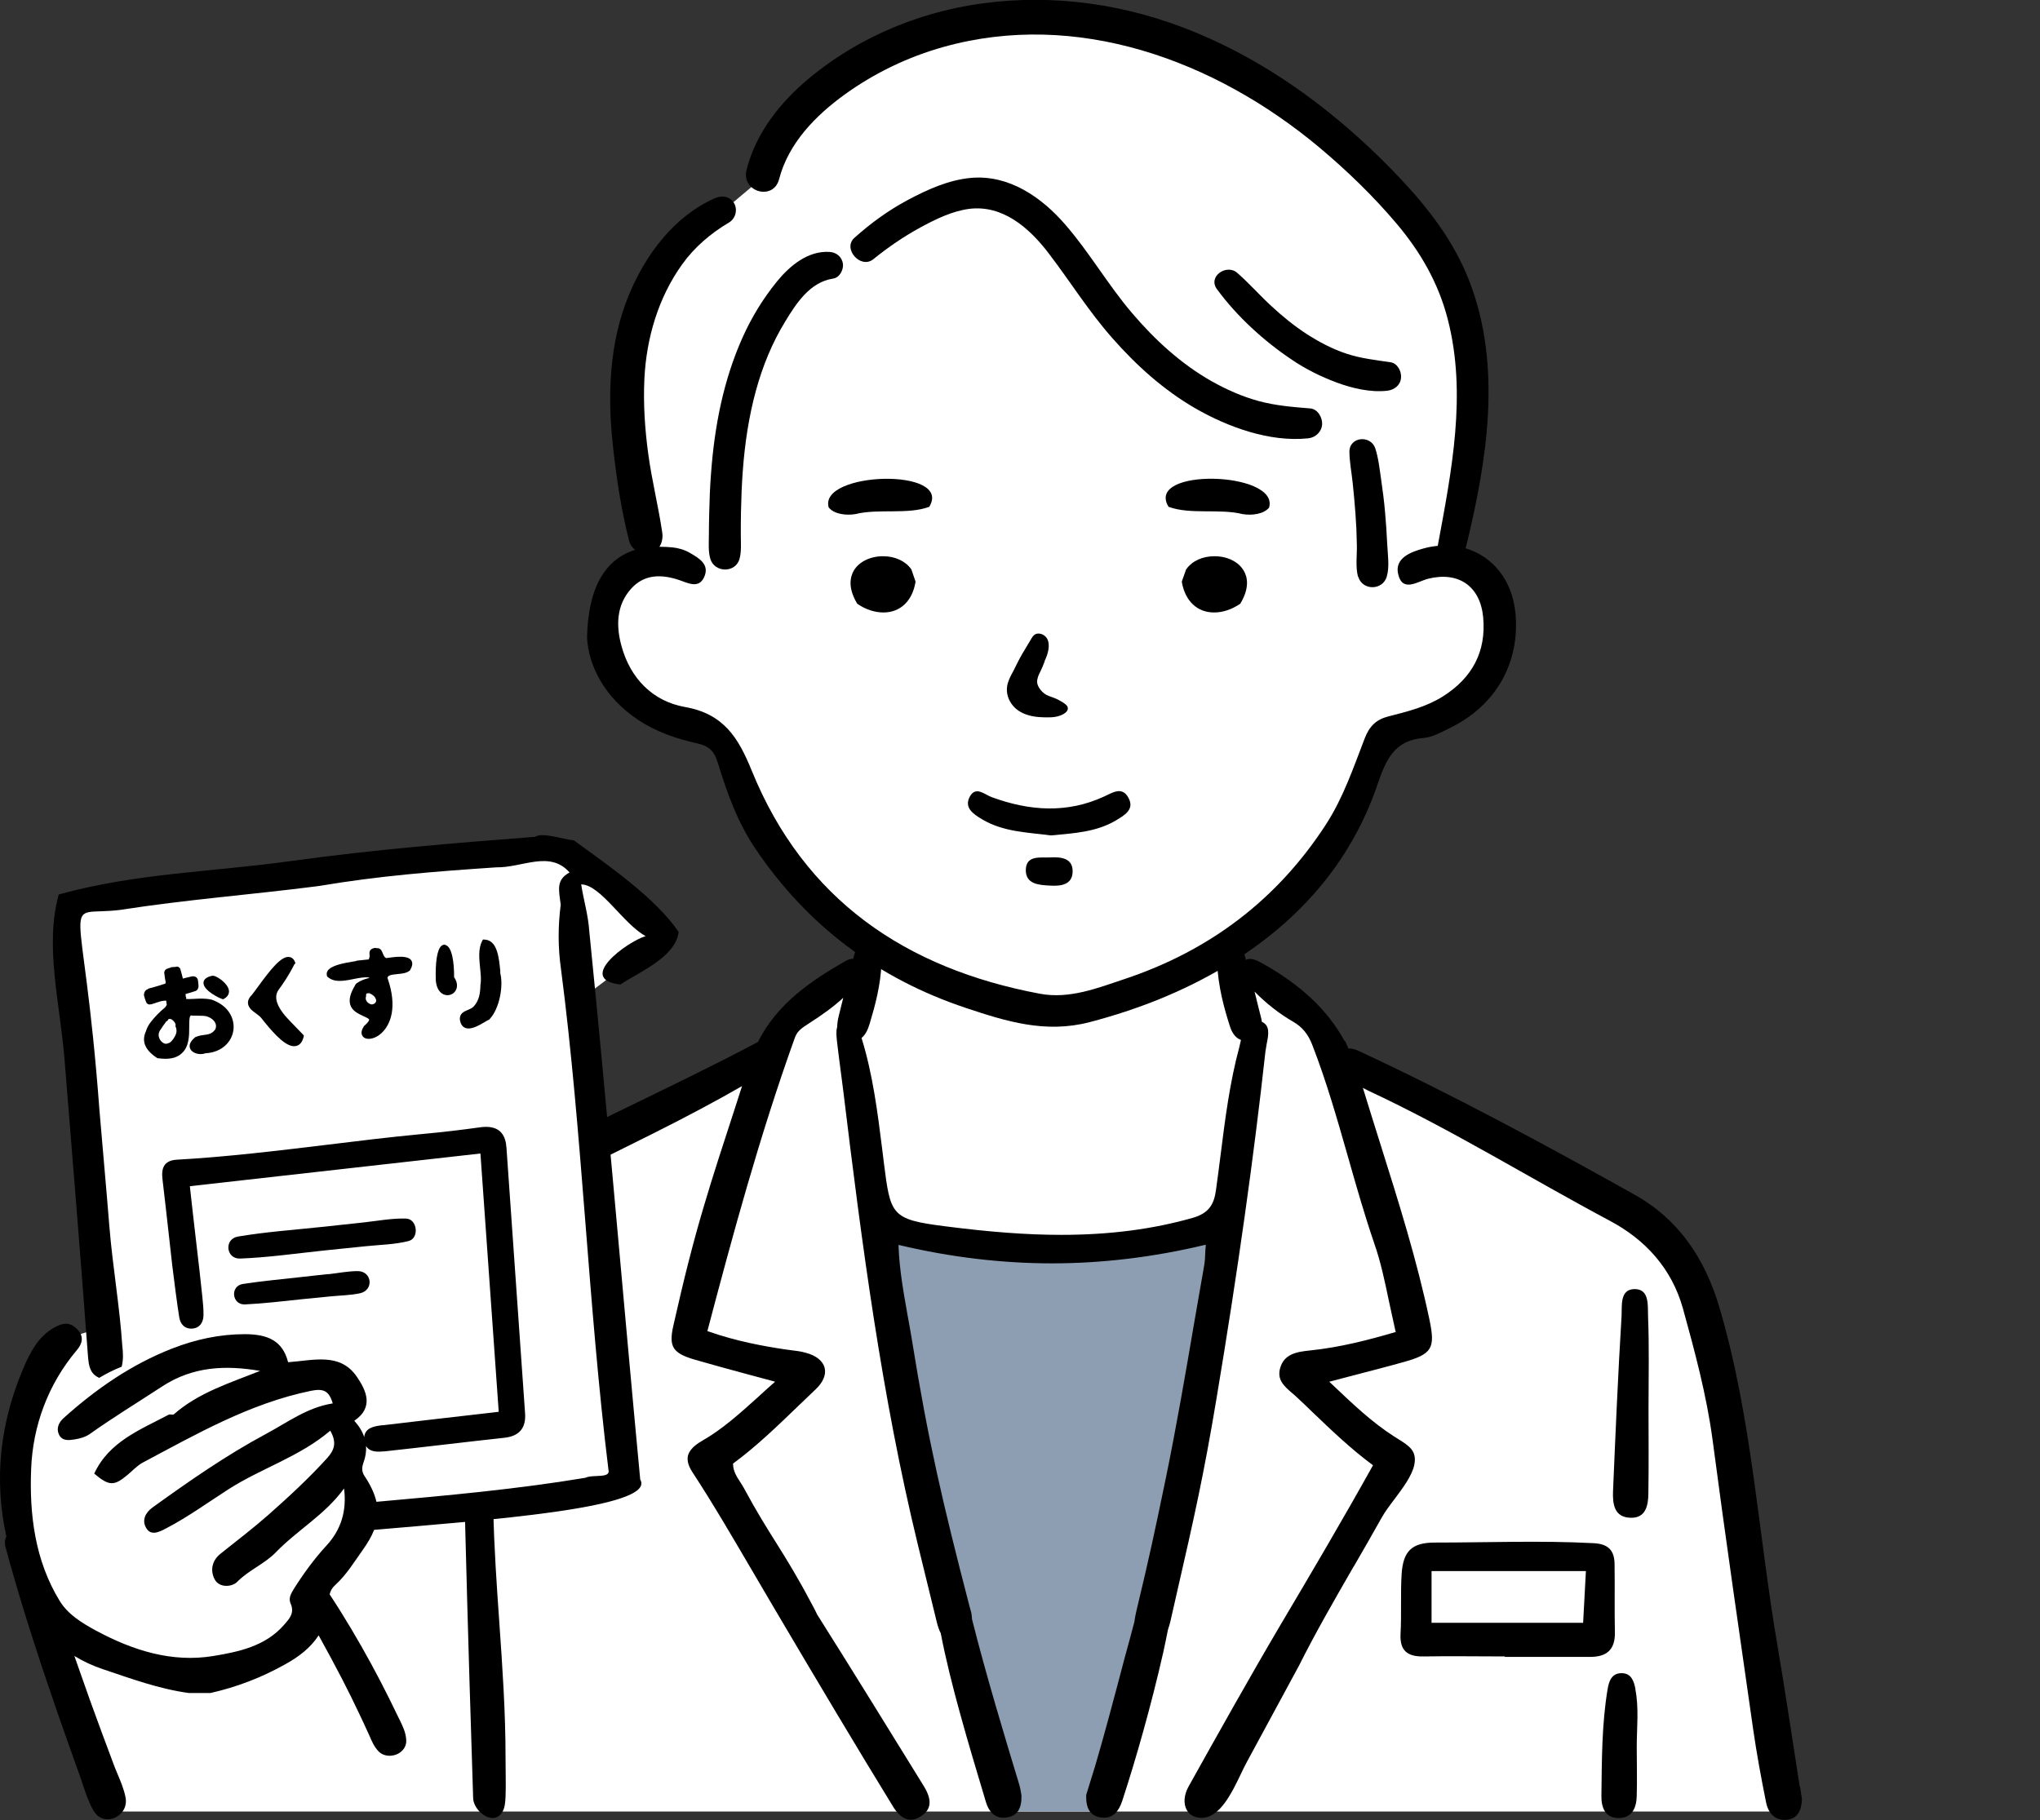
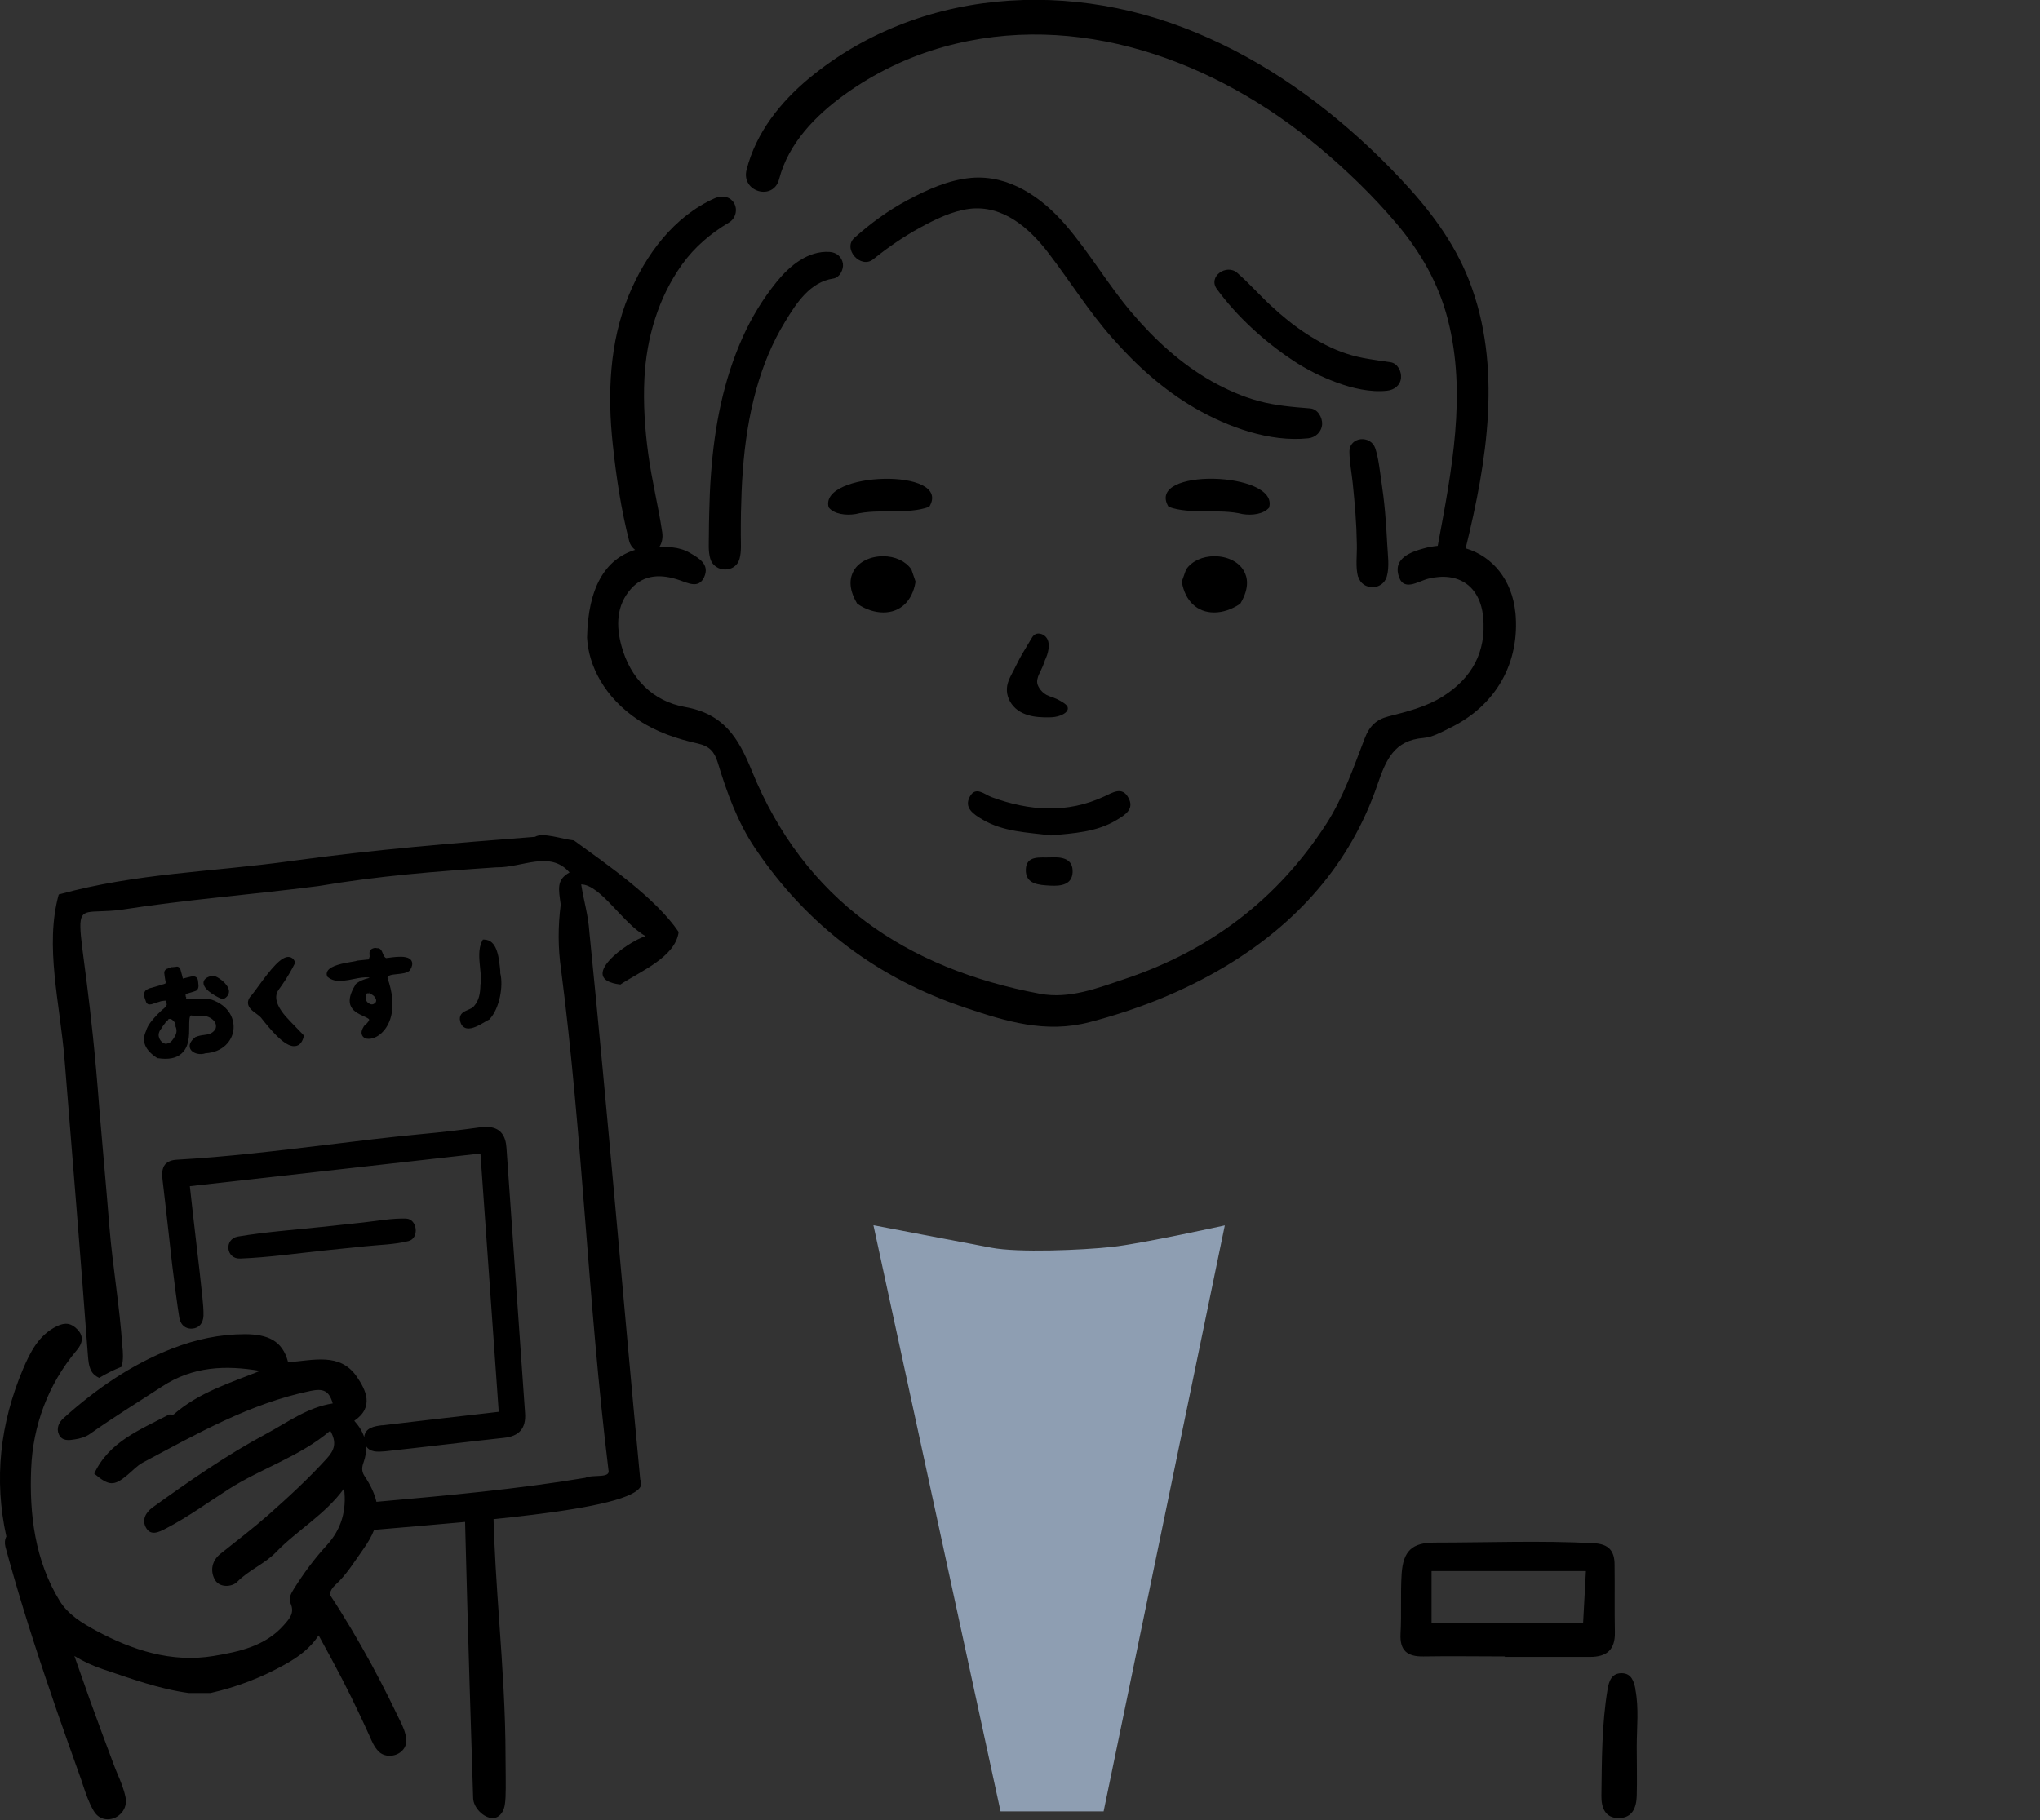
<svg xmlns="http://www.w3.org/2000/svg" id="_レイヤー_2" data-name="レイヤー 2" viewBox="0 0 131.63 117.47">
  <rect x="0" y="0" width="131.63" height="117.47" fill="#333333" stroke="none" />
  <defs>
    <style>
      .cls-1 {
        fill: #8e9eb2;
      }

      .cls-1, .cls-2, .cls-3 {
        stroke-width: 0px;
      }

      .cls-2 {
        fill: #000;
      }

      .cls-3 {
        fill: #fff;
      }
    </style>
  </defs>
  <g id="_レイヤー_1-2" data-name="レイヤー 1">
    <g>
-       <path id="_白" data-name="白" class="cls-3" d="M111.79,95.66s-1.68-10.35-2.71-12.91c-1.02-2.56-2.56-3.91-4.83-5.08s-18.07-9.51-18.07-9.51c0,0-.07-.77-1.06-2.05-.99-1.28-5.96-4.21-5.96-4.21,0,0,2.6-2.17,4.31-4.14,3.08-2.86,5.3-6.69,6.21-10.79.58.02,1.18-.11,1.72-.31.85-.32,1.69-.73,2.45-1.22,1.12-.73,2.2-1.82,2.6-3.12.04-.04.07-.08.11-.12.08-1.05.15-2.11.24-3.16-.43-.84-.88-1.67-1.5-2.43-.12-.14-.22-.33-.29-.53-.71-.23-1.3-.33-1.3-.33l.92-5.33s.37-5.82.07-7.79c-.29-1.98-1.76-6.07-3-8.08-1.24-2.01-9.25-8.56-9.44-8.67-.18-.11-3.58-2.74-8.05-3.58-4.46-.84-8.41-1.43-11.45-.66s-5.94,1.17-7.91,2.6c-1.97,1.43-3.98,3.44-4.57,4.72-.59,1.28-1.17,2.54-1.17,2.54,0,.1-1.72,1.45-2.6,2.26-.88.8-2.85,2.12-3.73,3.37-.88,1.24-2.63,6.29-2.67,7.9-.04,1.61.51,4.97.77,6.36.22,1.21.67,3.64.78,4.25-.17.07-.34.15-.5.25-.1.02-.21.05-.32.07-.02.07-.05.13-.08.19-.43.32-.8.72-1.08,1.15-.11.18-.21.36-.29.55-.05.07-.11.14-.16.2-.13.4-.22.83-.31,1.25.02.17.05.35.07.52-.01.48.04.96.12,1.44-.16,1.77.79,3.51,2.27,4.59,1.29.94,2.91,1.38,4.53,1.44.59,1.47,2.29,5.68,3.29,7.23,1.22,1.9,3.05,4.06,3.93,4.76.88.69,2.98,2.07,2.78,2.63-.2.56-.49.81-1.54,1.36-1.05.55-2.81,1.43-3.43,2.34-.62.91-.84,2.12-2.16,3.07-1.32.95-10.57,5.16-10.57,5.16l-.64-9.42,5.24-3.96-6.66-5.67-4.46.57-27.25,3.02-.59.77,1.98,18.69.59,7.94s-2.57.48-3.04,1.5-1.31,2.52-1.9,4.35-.91,3.78-.73,5.77c.18,1.99,1.36,5.05,1.5,6.05.14.99,2.6,6.15,2.93,7.32.33,1.17,1.79,6.15,1.79,6.15h108.2l-3.4-21.22Z" />
      <path class="cls-1" d="M56.36,79.09l8.2,37.82h6.65l7.82-37.82s-5.36,1.18-7.29,1.39c-1.93.21-6.06.38-7.77.05-1.72-.32-7.61-1.45-7.61-1.45Z" />
      <g id="_アウトライン" data-name="アウトライン">
        <g>
          <path class="cls-2" d="M32.22,104.74c-.17-2.4-.34-4.88-.39-7.31l-.02-.96-.13.03c-.58.15-1.11.31-1.62.49l-.08.03.05,2.01c.16,6.22.37,13.1.5,17.03.02.61.68,1.28,1.26,1.28.18,0,.44-.07.64-.42.15-.27.17-.59.19-.93.03-.68,0-1.85,0-2.59,0-2.88-.2-5.81-.4-8.65Z" />
-           <path class="cls-2" d="M116.13,115.33c-.48-3.04-.92-6.08-1.44-9.12-1.25-7.28-1.64-14.69-3.75-21.84-.95-3.21-2.68-5.71-5.48-7.27-5.83-3.26-11.71-6.44-17.77-9.26-.23-.11-.47-.19-.68-.16-.07-.16-.14-.33-.22-.49-.01,0-.02-.01-.03-.02h-.02s-.01-.03-.01-.03c-1.11-2-2.81-3.59-5.36-5.01-.2-.11-.47-.24-.71-.24-.1,0-.18.02-.27.06l-.02-.09c-.16-.58-.32-1.18-.96-1.18-.06,0-.13,0-.2.02-.64.1-.65.57-.66,1.07,0,.12,0,.23-.02.32.07,1.61.46,3,.83,4.15.11.35.32.74.71.88,0,.02,0,.04-.01.05-.03.14-.06.28-.09.4-.62,2.28-.92,4.66-1.21,6.96-.1.76-.19,1.52-.3,2.28-.12.88-.42,1.48-1.49,1.79-2.6.74-5.38,1.1-8.5,1.1-2.2,0-4.6-.18-7.54-.56-3.44-.44-3.47-.72-3.9-4.1l-.1-.82c-.3-2.4-.61-4.88-1.34-7.23.22-.17.39-.47.52-.9.36-1.2.71-2.49.77-3.93-.01-.11-.01-.24-.01-.38,0-.51,0-1-.69-1.09-.06,0-.12-.01-.17-.01-.64,0-.8.59-.95,1.17v.03c-.17,0-.34.05-.53.16-2.1,1.21-4.38,2.7-5.62,5.21-2.65,1.41-5.81,2.94-8.88,4.43l-1.5.73.02.08c.16.76.31,1.44.46,2.08l.03.13.81-.4c.74-.37,1.49-.74,2.23-1.11,2.26-1.13,4.2-2.17,5.8-3.09-.16.49-.31.97-.47,1.46-.68,2.09-1.39,4.24-2.02,6.38-.65,2.19-1.25,4.54-1.94,7.61-.31,1.37-.05,1.78,1.36,2.2,1.1.32,2.21.62,3.39.94.54.14,1.1.29,1.68.45l.13.04-.1.09c-.35.31-.69.61-1.02.92-1.17,1.05-2.27,2.05-3.58,2.8-.53.3-.83.62-.92.96-.07.31.02.66.29,1.07,1.4,2.14,2.7,4.39,3.98,6.57.4.69.81,1.39,1.22,2.08,2.77,4.7,5.46,9.21,7.75,12.94.23.38.62.84,1.14.84.22,0,.46-.08.69-.25.65-.44.69-1.05.13-1.95-2.22-3.59-4.63-7.51-6.86-11.04-.09-.2-.2-.4-.3-.59l-.06-.11c-.94-1.78-1.58-2.8-2.26-3.89-.61-.97-1.25-1.98-2.13-3.61-.07-.12-.14-.24-.22-.36-.21-.32-.45-.68-.46-1.15v-.04s.03-.02.03-.02c1.48-1.09,2.82-2.39,4.12-3.64l.05-.05c.37-.36.74-.71,1.12-1.07.49-.46.7-.96.59-1.39-.11-.45-.54-.8-1.22-.98-.31-.09-.64-.13-.98-.17-.12-.02-.25-.03-.37-.05-1.33-.2-3.09-.51-4.94-1.16l-.06-.02.02-.06c1.6-6.07,3.35-12.54,5.63-18.88.16-.44.48-.64.82-.86l.06-.04c.88-.56,1.62-1.1,2.24-1.67-.1.39-.19.78-.29,1.17-.07.28-.1.52-.1.71-.08.25-.05.58-.02.88.07.61.15,1.23.23,1.84.06.46.12.93.18,1.39,1.21,9.99,2.49,19.75,4.82,29.33.57,2.32.61,2.51,1.12,4.58l.1.41c.07.28.15.51.25.7.64,3.32,1.79,7.14,2.92,10.91.2.66.59,1,1.13,1,.1,0,.21-.01.32-.04.59-.13.86-.57.84-1.4-.01-.05-.02-.11-.03-.18-.03-.18-.07-.39-.14-.61-.9-2.97-2.11-6.96-3.02-10.58,0-.1-.02-.21-.03-.31-.01-.11-.05-.23-.08-.34l-.04-.14c-1.74-6.69-2.69-10.77-3.73-17.25-.09-.53-.18-1.06-.28-1.59-.26-1.46-.53-2.97-.58-4.43v-.1s.09.02.09.02c3.29.78,6.6,1.17,9.82,1.17s6.54-.4,9.81-1.18l.1-.02v.1c-.02.13-.02.25-.03.39-.01.28-.02.56-.07.84-.22,1.26-.44,2.52-.66,3.79-.55,3.24-1.13,6.59-1.8,9.87-.77,3.71-1.03,4.95-1.92,8.67-.05.22-.1.45-.12.66-.2.77-.41,1.53-.62,2.3-.34,1.29-.68,2.58-1.03,3.87-.28,1.05-.58,2.1-.88,3.13-.13.44-.45,1.43-.58,1.88-.04.88.26,1.35.91,1.46.08.01.16.02.23.02.55,0,.94-.35,1.18-1.08.88-2.68,1.88-6.2,2.65-9.6.11-.48.2-.96.3-1.45.07-.19.12-.39.17-.59l.45-1.98c1.02-4.45,1.69-7.39,2.51-12.33,1.38-8.26,2.41-15.59,3.16-22.41.02-.15.05-.32.08-.49.12-.6.24-1.2-.31-1.44-.01-.1-.03-.2-.06-.31-.11-.41-.21-.83-.31-1.24-.03-.13-.07-.27-.1-.4.75.76,1.58,1.42,2.5,1.95.58.34.96.79,1.24,1.53.91,2.35,1.61,4.81,2.29,7.19.52,1.83,1.06,3.73,1.69,5.57.43,1.23.69,2.49.97,3.83.13.6.26,1.21.4,1.83l.02.07-.07.02c-1.68.49-3.51.97-5.45,1.17-.91.09-1.68.24-1.94,1.14-.21.75.25,1.16.76,1.6.07.06.14.12.21.18.41.38.81.76,1.21,1.15,1.19,1.14,2.42,2.31,3.76,3.3l.05.04-.03.06c-1.92,3.45-3.96,6.91-5.94,10.25-1.9,3.22-4.08,7.11-5.93,10.43-.3.54-.34,1.11-.11,1.52.19.32.52.5.95.5,1.19,0,1.97-1.65,2.55-2.86.13-.27.26-.55.38-.76l3.36-6.21c1.08-2.16,2.32-4.3,3.51-6.37l.03-.04c.6-1.03,1.21-2.1,1.8-3.15.2-.36.49-.75.81-1.17.54-.72,1.15-1.53,1.29-2.24.17-.89-.32-1.2-1.07-1.67l-.24-.15c-1.45-.93-2.69-2.12-4.02-3.38l-.16-.15c.39-.1,1.27-.33,1.64-.43,1.03-.27,2.09-.54,3.12-.83,1.88-.52,2.1-.88,1.7-2.77-.8-3.8-1.98-7.56-3.13-11.21-.37-1.18-.74-2.35-1.1-3.53l-.06-.19s0,0,.01,0l.04.02s0,0,0,0c.1.05.19.1.29.15,5.36,2.5,10.38,5.62,15.59,8.4,2.28,1.21,3.99,3.06,4.72,5.66.77,2.79,1.52,5.57,1.91,8.46.82,6.24,1.73,12.46,2.62,18.69.23,1.59.52,3.17.84,4.75.14.68.59,1.19,1.35,1.1.72-.08.93-.65.96-1.33-.04-.25-.08-.52-.12-.79Z" />
-           <path class="cls-2" d="M106.37,90.89c0-1.98.05-3.95-.03-5.92-.03-.66.12-1.77-.86-1.77-.99,0-.81,1.11-.85,1.76-.23,3.76-.39,7.52-.55,11.29-.03.82.07,1.68,1.13,1.71.99.03,1.14-.8,1.15-1.56.03-1.84.01-3.68.01-5.51,0,0,0,0-.01,0Z" />
          <path class="cls-2" d="M105.53,109.03c-.1-.5-.25-1.04-.9-1.04-.64,0-.81.51-.9,1.03-.38,2.28-.37,4.58-.4,6.88-.01.73.22,1.45,1.12,1.44.88,0,1.14-.68,1.16-1.43.03-1.06,0-2.11,0-3.17,0-1.24.15-2.49-.09-3.71Z" />
          <path class="cls-2" d="M104.2,105.35c-.03-1.45,0-2.91-.02-4.36,0-.87-.35-1.34-1.35-1.39-3.42-.18-6.84-.04-10.25-.04-1.47,0-2.04.54-2.14,2.02-.08,1.28,0,2.57-.07,3.85-.06,1.09.42,1.5,1.48,1.48,1.75-.03,3.5,0,5.25,0,0,0,0,.02,0,.03,1.83,0,3.67,0,5.5,0,1.07,0,1.62-.46,1.6-1.58ZM102.15,104.74h-9.78v-3.34h9.96c-.06,1.12-.12,2.18-.18,3.34Z" />
        </g>
        <g>
          <path class="cls-2" d="M26.21,78.65c-.91-.03-1.85.15-2.76.25-.9.1-1.8.19-2.7.29-1.79.19-3.62.32-5.4.62-.91.16-.77,1.46.15,1.42,1.8-.07,3.61-.33,5.41-.52.88-.09,1.75-.18,2.63-.27.93-.1,1.92-.11,2.82-.34.71-.18.57-1.42-.15-1.45Z" />
-           <path class="cls-2" d="M21.18,82.23c-.6.07-1.21.13-1.81.2-1.23.14-2.47.25-3.7.44-.84.13-.71,1.36.14,1.32,1.24-.06,2.47-.21,3.71-.34.61-.06,1.21-.12,1.82-.18.62-.06,1.28-.07,1.89-.2.91-.2.78-1.43-.15-1.43-.62,0-1.27.13-1.89.2Z" />
          <path class="cls-2" d="M10.55,63.52c-.07.02-.14.05-.21.07-.23.07-.47.14-.7.2-.03,0-.06.02-.1.05-.17.06-.21.17-.23.25-.02.05-.03.11-.02.16.04.14.08.29.14.43.03.08.1.13.18.15.04,0,.08,0,.13-.01h.02s.04-.01.04-.01c.2-.07.4-.13.59-.19.12-.02.23-.04.33-.04l.04.27c-.02.05-.06.11-.11.17-.35.29-.65.6-.91.93-.11.14-.26.37-.32.6-.3.65-.07,1.22.71,1.73l.03.02h.04c.68.1,1.18,0,1.51-.3.5-.43.5-1.16.5-1.75,0-.28,0-.63.09-.7.02-.02.06-.01.09,0h.03s.02,0,.02,0c.15,0,.31,0,.47.01h.02s.02,0,.02,0c.1,0,.2,0,.31.02.28.06.53.23.63.44.07.14.06.3,0,.42-.21.29-.44.32-.73.36-.17.02-.35.05-.53.13h-.02s-.02.02-.02.02c-.35.29-.38.52-.34.67.05.19.23.33.48.39.17.04.37.03.53-.03,1.11-.06,1.71-.79,1.8-1.49.09-.66-.23-1.57-1.43-1.98h-.04c-.35-.08-.75-.06-1.07-.04-.21.01-.41.02-.52,0h0s.02-.09.02-.09l-.04-.07v-.02s0-.01,0-.01c0-.04,0-.08-.01-.12l.53-.16s.07-.02.11-.04h.02c.23-.12.18-.39.16-.52v-.05s-.01-.04-.01-.04c0-.08-.02-.19-.11-.27-.04-.03-.08-.05-.13-.06-.08-.02-.15,0-.21.01l-.21.05c-.1.02-.21.05-.32.08-.05-.2-.1-.4-.16-.6-.02-.08-.09-.15-.18-.17-.05-.01-.1,0-.15.02-.03,0-.06,0-.09,0-.02,0-.03,0-.06.01-.03,0-.06,0-.08,0h-.03s-.03.03-.03.03c-.05.01-.1.03-.15.04-.02,0-.04.02-.05.03-.05,0-.1.03-.14.07-.06.06-.09.14-.08.22.02.16.04.32.07.48l.02.08s0,.08-.02.11c-.04.02-.09.03-.13.05ZM10.85,65.78s.11-.03.16-.01c.08.02.14.08.2.14.05.05.1.13.12.21,0,.04,0,.08-.01.12.05.09.07.2.07.3,0,.11-.04.22-.09.32-.06.11-.12.21-.2.3-.06.07-.14.15-.24.17t0,0s-.1.04-.16.04c-.21-.02-.39-.23-.44-.42-.06-.18,0-.37.11-.52,0,0-.01.02-.02.03l.03-.04s0,0,0,.01c0-.01.01-.02.02-.03.06-.11.13-.21.21-.31.02-.02.04-.04.05-.06.02-.06.06-.11.12-.13,0,0,0,0,0,0,.03-.03.06-.07.09-.1Z" />
          <path class="cls-2" d="M23.82,61.92l-.77.08s-.06.01-.09.03l-.11.02c-.75.12-1.49.27-1.71.61-.06.1-.08.21-.04.32v.04s.04.03.04.03c.12.11.28.19.46.23.36.07.79,0,1.21-.09.35-.07.71-.14.98-.1.02.01.04.02.06.03-.03,0-.06.01-.1.02-.26.06-.5.16-.72.31-.06.04-.1.09-.12.15-.31.51-.41.92-.31,1.25.13.41.53.58.84.73.15.07.37.16.38.23,0,.02,0,.13-.33.41l-.02.02v.02c-.17.26-.16.44-.11.55.05.12.16.2.3.23h.01c.28.05.72-.08,1.09-.51.38-.44.92-1.47.24-3.42.03-.16.23-.2.64-.24.31-.03.63-.06.82-.25h.01s0-.03,0-.03c.13-.21.16-.39.1-.54-.06-.14-.19-.23-.4-.27-.34-.07-.82,0-1.11.04-.05,0-.1.01-.13.02-.12-.04-.16-.14-.23-.3-.05-.13-.11-.3-.29-.34-.02,0-.04,0-.07,0-.02,0-.03,0-.05-.01-.09-.02-.19,0-.29.05-.1.05-.16.15-.16.26v.04s.01.2.01.2c-.01.05-.03.09-.04.13,0,.03-.01.05-.02.08ZM23.99,64.19c.1.05.19.14.23.22.04.07.06.14.05.19,0,.04-.02.07-.03.09-.02.04-.06.07-.1.09-.07.05-.15.05-.2.04-.02,0-.04-.01-.06-.02-.12-.05-.22-.14-.26-.25-.01-.03-.02-.07-.02-.1,0-.03,0-.05,0-.07l.02-.08v-.03s0-.03,0-.05c0-.05.02-.07.02-.07.01-.02.02-.03.06-.04.02,0,.06,0,.12,0l.04-.16-.03.16s.1.03.16.07Z" />
          <path class="cls-2" d="M19.03,62.22l.03-.07-.03-.07c-.09-.22-.23-.29-.34-.31-.52-.11-1.23.8-2.04,1.91-.16.22-.3.41-.39.52-.19.19-.27.37-.26.55.02.29.28.49.53.67.11.08.22.16.31.26.66.84,1.41,1.71,2,1.83.21.04.59.03.75-.58l.02-.09-.06-.07c-.33-.34-.61-.63-.85-.88q-1.25-1.28-.72-2.01c.26-.36.62-.86,1.03-1.67Z" />
          <path class="cls-2" d="M30.6,64.92c-.11.14-.27.2-.43.27-.23.1-.51.22-.5.59.05.42.26.55.44.59.35.07.82-.2,1.19-.42.09-.05.18-.11.25-.14h.02s.02-.03.02-.03c.65-.69.9-2.15.69-2.97v-.15c-.08-.78-.17-1.85-.88-2-.04,0-.09-.01-.14-.02h-.1s-.05.09-.05.09c-.26.51-.19,1.14-.13,1.76.04.39.08.76.02,1.07-.01.56-.09,1.01-.41,1.37Z" />
-           <path class="cls-2" d="M28.74,60.98c-.09-.02-.18,0-.26.07-.27.23-.4,1.04-.36,2.23.04.52.28.87.63.94.25.05.51-.06.64-.27.16-.25.12-.58-.09-.88.01-.92-.13-1.99-.57-2.08Z" />
          <path class="cls-2" d="M14.4,64.49l.06-.03c.31-.17.33-.42.31-.54-.07-.45-.73-.89-.98-.94-.03,0-.06,0-.11,0-.36.08-.55.24-.55.46,0,.5,1.05,1,1.22,1.04l.06.02Z" />
          <path class="cls-2" d="M40.02,63.55c1.25-.84,3.56-1.76,3.77-3.4-1.5-2.21-4.62-4.35-6.76-5.91-.77-.08-2.01-.54-2.51-.23-5.3.41-10.37.82-15.72,1.56-5.18.72-9.95.77-15.01,2.16-.92,3.33.08,7,.38,10.71.51,6.34,1.03,12.66,1.5,19.01.03.35.05.7.21,1.01.11.22.3.37.52.47.45-.27.94-.52,1.45-.72.12-.44.09-.96.04-1.36-.17-2.56-.62-5.1-.83-7.66-.2-2.5-.43-5-.64-7.5-1.1-14.78-2.63-12.49,1.32-12.96,4.36-.68,8.35-.97,12.8-1.54,3.97-.67,7.49-.94,11.48-1.21,1.69.03,3.45-1.12,4.73.33-.87.48-.7,1.08-.57,2.08-.18,1.4-.18,2.78.02,4.17,1.38,10.63,1.74,21.54,3.06,32.3.16.59-.99.28-1.49.52-4.43.74-8.99,1.15-13.48,1.55-.12-.52-.37-1.07-.78-1.68-.19-.3-.16-.57-.05-.87.13-.36.18-.71.16-1.05.11.18.27.29.52.34.22.04.47.02.71,0,1.06-.11,2.47-.28,3.88-.44,1.38-.16,2.76-.32,3.79-.43.98-.1,1.43-.62,1.36-1.59l-1.2-17.13c-.05-.78-.38-1.21-.98-1.32-.21-.04-.45-.04-.73,0-1.14.16-2.38.31-3.91.45-2,.19-4.03.44-5.99.68-3.16.38-6.43.78-9.67.96-.34.02-.58.12-.74.3-.23.27-.21.68-.17,1.01.14,1.14.26,2.28.39,3.41.08.69.15,1.37.23,2.06.08.68.35,2.78.46,3.41.07.39.29.64.62.7.07.01.14.02.22.01.43-.03.7-.34.72-.83.01-.39-.03-.78-.07-1.19-.1-.98-.26-2.38-.42-3.73-.14-1.24-.29-2.48-.39-3.44l18.75-2.11,1.18,16.67-.59.07c-2.15.25-5.1.58-6.89.8h-.07c-.44.06-1.07.14-1.13.76-.12-.36-.33-.71-.64-1.05,1.31-.89.74-2,.16-2.85-1.09-1.58-2.81-1.04-4.43-.93-.36-1.42-1.35-1.8-2.77-1.81-1.66,0-3.2.34-4.72.93-2.63,1.03-4.91,2.61-7,4.49-.3.27-.48.65-.3,1.05.21.45.66.38,1.03.32.34-.05.7-.16.97-.35,1.52-1.08,3.11-2.05,4.67-3.07,1.98-1.29,4.07-1.38,6.31-1-1.94.78-3.95,1.39-5.56,2.8-.07.06-.25-.02-.34.03-1.83.97-3.84,1.73-4.8,3.8.96.81,1.28.81,2.14.09.33-.27.62-.6.99-.8,3.48-1.85,6.91-3.82,10.84-4.63.78-.16,1.18-.04,1.42.81-1.63.25-2.91,1.22-4.31,1.97-2.57,1.38-4.95,3.04-7.31,4.74-.5.36-.68.84-.44,1.29.3.57.83.32,1.3.07,1.42-.74,2.71-1.68,4.05-2.54,2.11-1.35,4.58-2.09,6.55-3.77.43.76.28,1.24-.21,1.78-1.18,1.3-2.47,2.49-3.78,3.65-1,.88-2.05,1.68-3.09,2.51-.58.46-.67,1.12-.37,1.67.31.56,1.13.47,1.44.15.76-.77,1.79-1.17,2.51-1.92,1.38-1.43,3.17-2.42,4.39-4.11.18,1.41-.17,2.64-1.13,3.68-.79.86-1.47,1.79-2.09,2.77-.2.32-.38.63-.23.97.27.61-.06.97-.42,1.38-1.2,1.38-2.92,1.74-4.55,2.01-2.7.45-5.24-.37-7.61-1.65-.88-.48-1.77-1.02-2.31-1.89-1.61-2.62-1.97-5.61-1.85-8.54.11-2.77,1.08-5.44,2.94-7.65.37-.43.48-.89.05-1.34-.38-.4-.78-.49-1.34-.21-1.18.58-1.72,1.7-2.17,2.75C0,91.87-.4,95.48.41,99.17c-.1.19-.12.42-.06.66.68,2.52,1.51,5.24,2.62,8.54.48,1.43.97,2.85,1.46,4.22.24.67.48,1.35.72,2.02.07.19.14.39.2.59.19.57.39,1.16.69,1.67.21.36.53.55.91.55h0c.34,0,.68-.16.91-.44.23-.27.31-.62.24-.98-.1-.51-.31-1.02-.52-1.51-.08-.2-.17-.4-.24-.6-.26-.7-.52-1.39-.78-2.09-.5-1.35-1-2.73-1.48-4.12-.09-.27-.19-.54-.28-.8.56.34,1.17.63,1.83.85,1.82.61,3.63,1.28,5.55,1.54h1.4c1.69-.38,3.28-.99,4.8-1.84.91-.5,1.66-1.08,2.18-1.88.53.96,1.04,1.9,1.52,2.83.41.79.77,1.53,1.11,2.25.18.38.36.76.53,1.14.04.09.08.18.12.26.15.35.3.71.58,1,.18.19.44.29.72.29h0c.32,0,.63-.13.83-.35.18-.19.26-.43.24-.69-.03-.47-.22-.86-.42-1.27l-.09-.18c-.19-.4-.39-.81-.59-1.21-.39-.78-.78-1.53-1.16-2.23-.83-1.52-1.72-3.03-2.67-4.47,0,0,0,0-.01-.02.05-.21.15-.41.36-.6.71-.64,1.22-1.48,1.78-2.27.33-.46.57-.88.73-1.29,6.98-.61,18.28-1.39,17.17-3.25-1.11-11.76-2.09-23.52-3.28-35.32-.08-1.15-.35-1.96-.53-3.09,1.26.02,2.7,2.54,4.16,3.34-1.2.36-4.5,2.78-1.65,3.12Z" />
        </g>
        <g>
          <path class="cls-2" d="M97.78,39.54c-.21-2.11-1.48-3.64-3.21-4.15,1.38-5.62,2.38-11.73.23-17.27-.99-2.54-2.61-4.65-4.44-6.59-1.68-1.79-3.5-3.44-5.44-4.92-3.81-2.9-8.2-5.13-12.85-6.08-4.54-.93-9.37-.69-13.73.97-2.22.84-4.28,2.02-6.13,3.55-1.84,1.53-3.43,3.5-4.04,5.92-.35,1.42,1.73,2.01,2.1.6.6-2.33,2.37-4.12,4.22-5.46,1.95-1.41,4.11-2.44,6.39-3.08,8.58-2.4,17.48.83,24.23,6.47,1.79,1.5,3.49,3.14,5.01,4.94,1.53,1.81,2.7,3.83,3.3,6.18,1.24,4.82.24,9.81-.65,14.61-.3.03-.61.08-.92.17-.81.22-1.89.62-1.63,1.67.28,1.19,1.26.45,1.94.28,1.95-.48,3.35.48,3.54,2.48.21,2.25-.72,3.93-2.6,5.12-1.08.68-2.31.98-3.52,1.29-.78.2-1.22.63-1.52,1.41-.73,1.89-1.38,3.82-2.49,5.54-3.15,4.87-7.52,8.17-13.01,10-1.76.59-3.56,1.3-5.45.95-8.66-1.62-15.21-6.06-18.6-14.39-.87-2.14-1.81-3.68-4.32-4.12-2.07-.37-3.52-1.84-4.09-3.94-.35-1.28-.34-2.61.61-3.68.85-.96,1.97-.96,3.12-.57.56.19,1.25.57,1.6-.18.39-.84-.34-1.24-.94-1.59-.33-.19-.72-.3-1.1-.34-.29-.03-.57-.04-.84-.04.17-.26.23-.6.18-.93-.25-1.69-.67-3.35-.9-5.05-.22-1.61-.33-3.25-.25-4.88.13-2.6.89-5.21,2.43-7.36.8-1.12,1.85-2.01,3.03-2.71.42-.25.57-.82.33-1.24-.27-.46-.79-.52-1.24-.33-2.65,1.18-4.48,3.65-5.56,6.27-1.25,3.03-1.38,6.4-1.03,9.63.22,2.08.54,4.22,1.06,6.24.06.23.2.42.38.56-1.94.6-3.04,2.45-3.1,5.67.09,1.78,1.11,3.86,3.31,5.31,1.17.78,2.49,1.22,3.84,1.52.74.17,1.06.51,1.28,1.22.59,1.94,1.27,3.84,2.42,5.55,3.36,4.99,7.93,8.41,13.61,10.3,2.55.85,5.11,1.66,7.97.91,3.1-.81,6.03-1.97,8.74-3.59,4.62-2.77,8.09-6.62,9.84-11.77.54-1.57,1.07-2.83,2.96-2.98.58-.05,1.15-.37,1.69-.64,2.99-1.44,4.56-4.23,4.24-7.48Z" />
          <path class="cls-2" d="M72.8,51.47c-.4-.72-1-.32-1.54-.07-2.41,1.12-4.84.94-7.27.05-.48-.18-1.03-.73-1.41-.04-.4.73.24,1.14.79,1.47,1.37.82,2.94.84,4.44,1.04,1.47-.14,2.94-.21,4.23-.99.55-.33,1.19-.71.76-1.46Z" />
          <path class="cls-2" d="M67.77,55.34c-.65.03-1.55-.16-1.58.79-.02.95.85.99,1.58,1.03.69.04,1.4-.06,1.44-.86.04-.91-.72-1-1.44-.96Z" />
          <path class="cls-2" d="M67.4,42.67c.27-.55.34-1.05.2-1.38-.11-.24-.33-.39-.59-.4-.27,0-.38.19-.48.36l-.4.67c-.11.19-.23.37-.33.57-.09.16-.16.32-.24.47-.07.13-.13.27-.2.4l-.02.03c-.14.27-.29.54-.35.87-.08.46.06.93.39,1.31.36.42.89.59,1.27.66.25.05.5.06.75.07h.08c.06,0,.13,0,.19,0,.3,0,.54-.04.75-.12.36-.14.53-.33.47-.54-.04-.12-.17-.21-.3-.3l-.03-.02c-.14-.09-.29-.16-.41-.22-.09-.04-.19-.08-.28-.11-.12-.04-.24-.08-.35-.14-.19-.11-.35-.26-.46-.44-.09-.14-.14-.28-.14-.41,0-.22.1-.45.2-.64.1-.21.2-.43.29-.68Z" />
          <path class="cls-2" d="M56.98,35.9c-.83,0-1.56.36-1.89.93-.23.4-.39,1.08.19,2.08l.03.05.04.03c.51.35,1.1.54,1.65.54h0c1.09,0,1.86-.73,2.07-1.95v-.06s-.26-.76-.26-.76l-.02-.03c-.37-.52-1.04-.83-1.81-.83Z" />
          <path class="cls-2" d="M78.36,35.9c-.77,0-1.44.31-1.81.83l-.02.03-.27.76v.06c.22,1.22.99,1.95,2.08,1.95h0c.55,0,1.13-.19,1.65-.54l.04-.03.03-.05c.58-.99.43-1.68.19-2.08-.34-.58-1.06-.93-1.89-.93Z" />
          <path class="cls-2" d="M53.47,32.75c.35.44,1.12.53,1.73.43,1.47-.37,3.37.05,4.76-.47,1.55-2.55-7.15-2.28-6.49.04Z" />
          <path class="cls-2" d="M81.89,32.75c.66-2.33-8.04-2.59-6.49-.04,1.4.52,3.3.1,4.77.47.61.1,1.37.01,1.73-.43Z" />
          <path class="cls-2" d="M73.04,20.2c-1.55-1.82-2.74-3.9-4.3-5.7-1.53-1.77-3.63-3.23-6.07-3.02-1.46.13-2.82.75-4.1,1.43-1.25.67-2.38,1.49-3.44,2.44-.78.7.4,2.04,1.22,1.38.95-.77,1.96-1.46,3.02-2.04.97-.53,2.07-1.07,3.17-1.21,2.17-.27,3.88,1.24,5.11,2.85,1.4,1.83,2.6,3.77,4.13,5.5,1.55,1.76,3.3,3.34,5.34,4.52,2.12,1.22,4.81,2.2,7.29,1.94.48-.05.87-.42.9-.91.02-.43-.28-.98-.77-1.02-1.13-.09-2.24-.18-3.34-.48-1.06-.29-2.07-.74-3.03-1.28-1.96-1.11-3.67-2.68-5.12-4.39Z" />
          <path class="cls-2" d="M53.53,16.26c-1.39-.09-2.57.89-3.4,1.91-.9,1.11-1.64,2.32-2.22,3.62-1.24,2.77-1.81,5.75-2.03,8.76-.07.87-.1,1.74-.12,2.62-.01.45-.02.9-.02,1.36,0,.51-.05,1.04.09,1.53.27.92,1.64.94,1.89,0,.13-.49.08-1.02.08-1.53,0-.48,0-.96.01-1.45.02-.9.05-1.81.12-2.71.13-1.76.39-3.51.86-5.21.43-1.55,1.03-3.03,1.87-4.4.72-1.19,1.61-2.56,3.1-2.78.42-.06.68-.58.63-.96-.07-.44-.41-.73-.86-.76Z" />
          <path class="cls-2" d="M90.4,24.39c.04-.42-.22-.94-.68-1.01-.96-.14-1.89-.24-2.83-.55-.92-.3-1.78-.76-2.59-1.28-.81-.53-1.56-1.14-2.27-1.8-.75-.69-1.43-1.47-2.2-2.14-.68-.6-1.91.23-1.31,1.05,1.29,1.76,3.03,3.35,4.84,4.56.9.61,1.87,1.09,2.89,1.47,1,.37,2.18.65,3.25.53.46-.05.85-.34.9-.82Z" />
          <path class="cls-2" d="M87.64,37.22c.26.91,1.57.9,1.84,0,.19-.64.06-1.44.03-2.1-.03-.69-.08-1.38-.14-2.07-.06-.7-.15-1.39-.25-2.08-.1-.67-.17-1.39-.38-2.03-.29-.88-1.68-.77-1.67.23.01.66.14,1.32.21,1.98.07.66.13,1.33.18,1.99.05.66.08,1.33.09,2,.02.67-.1,1.46.08,2.1Z" />
        </g>
      </g>
    </g>
  </g>
</svg>